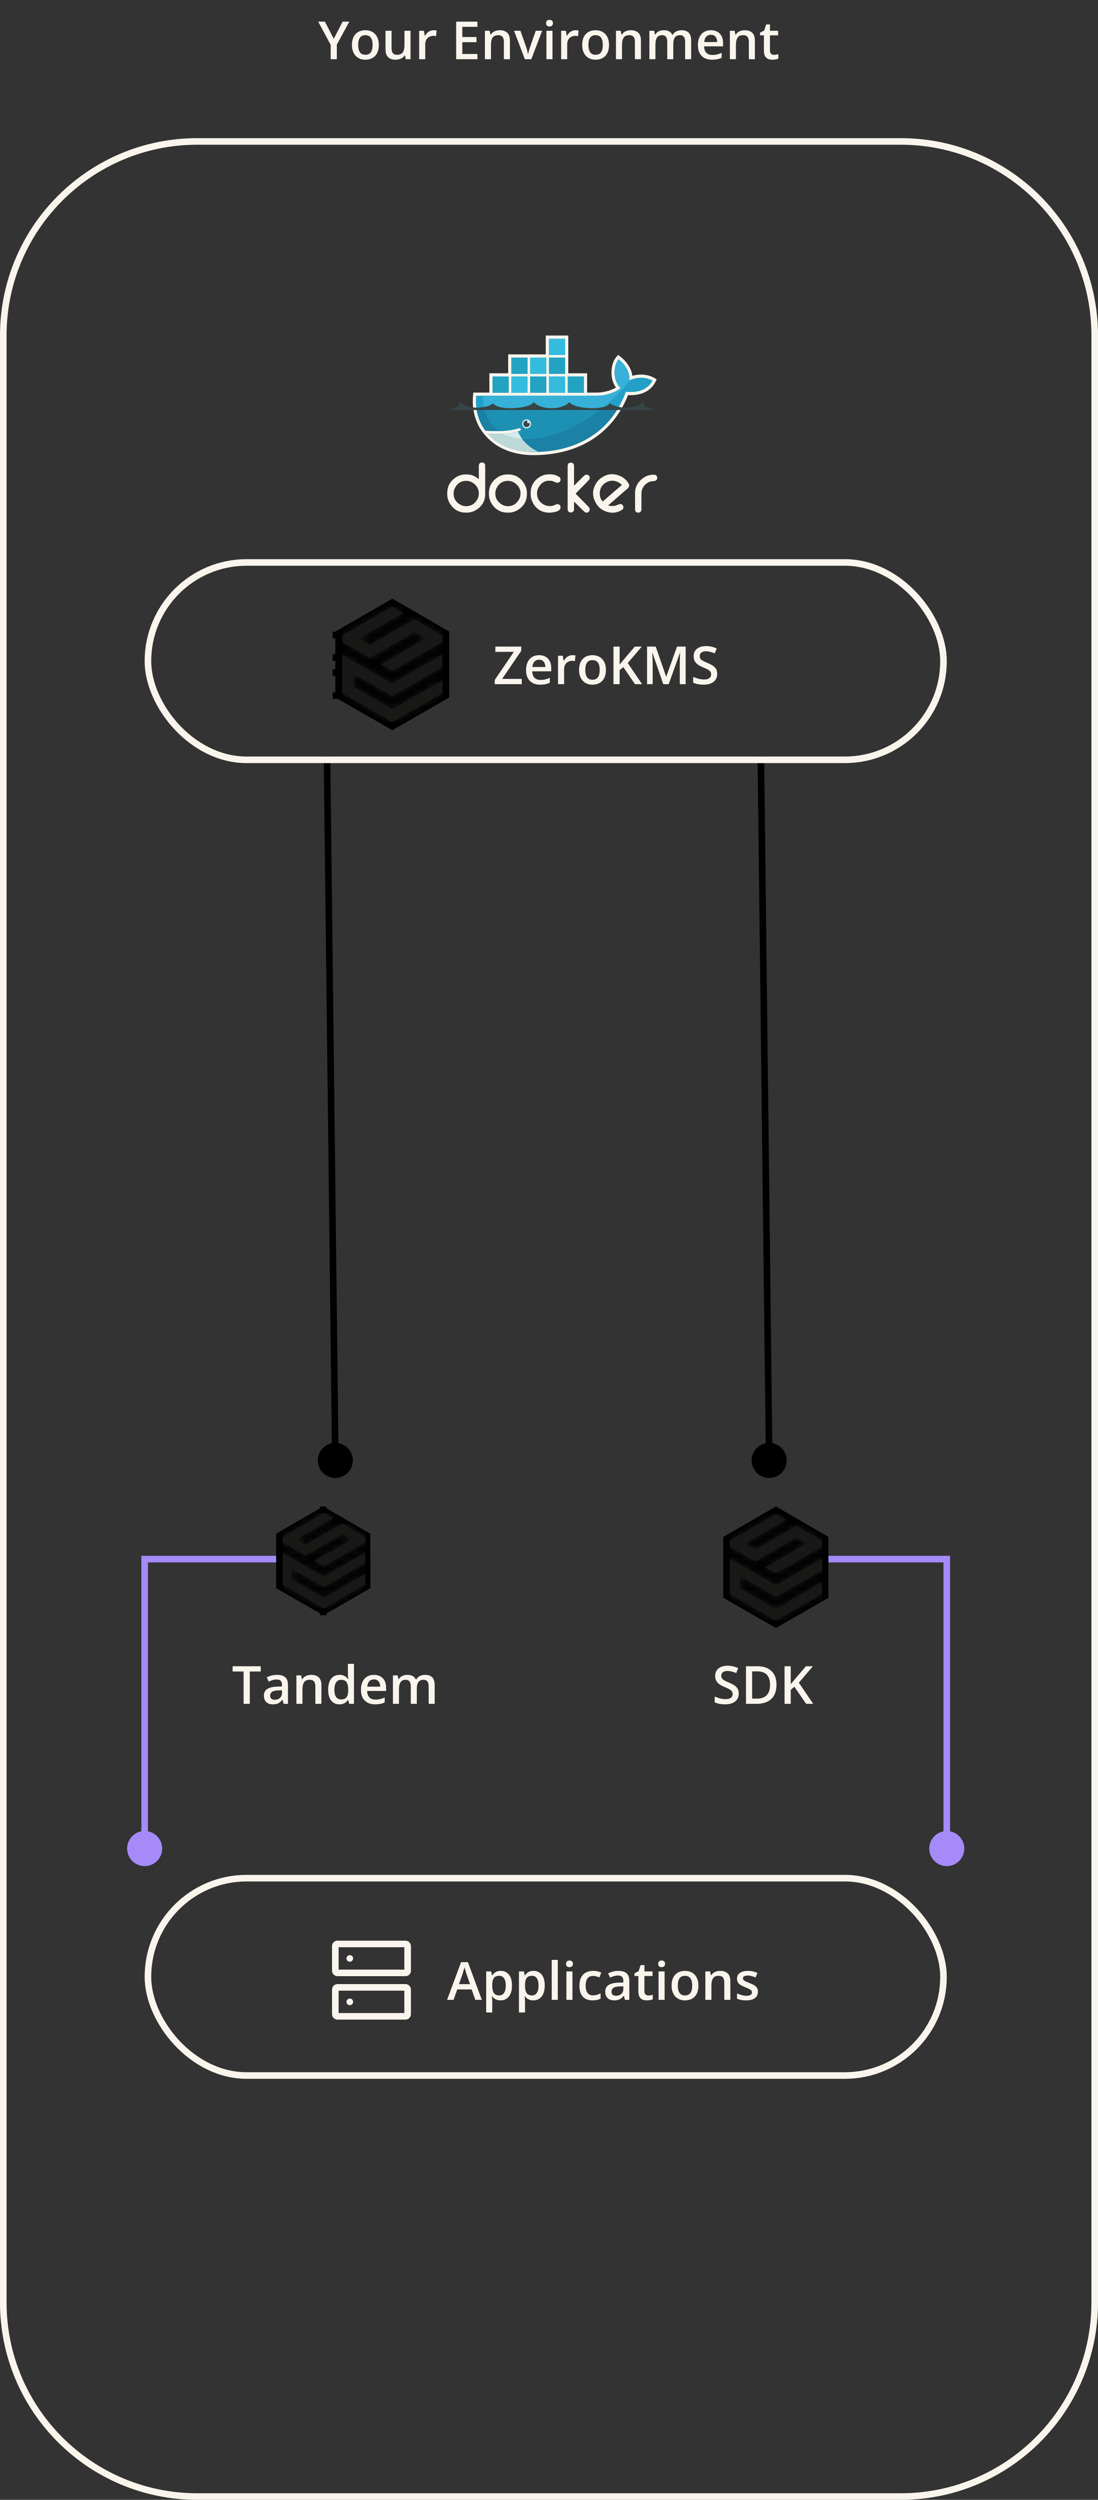
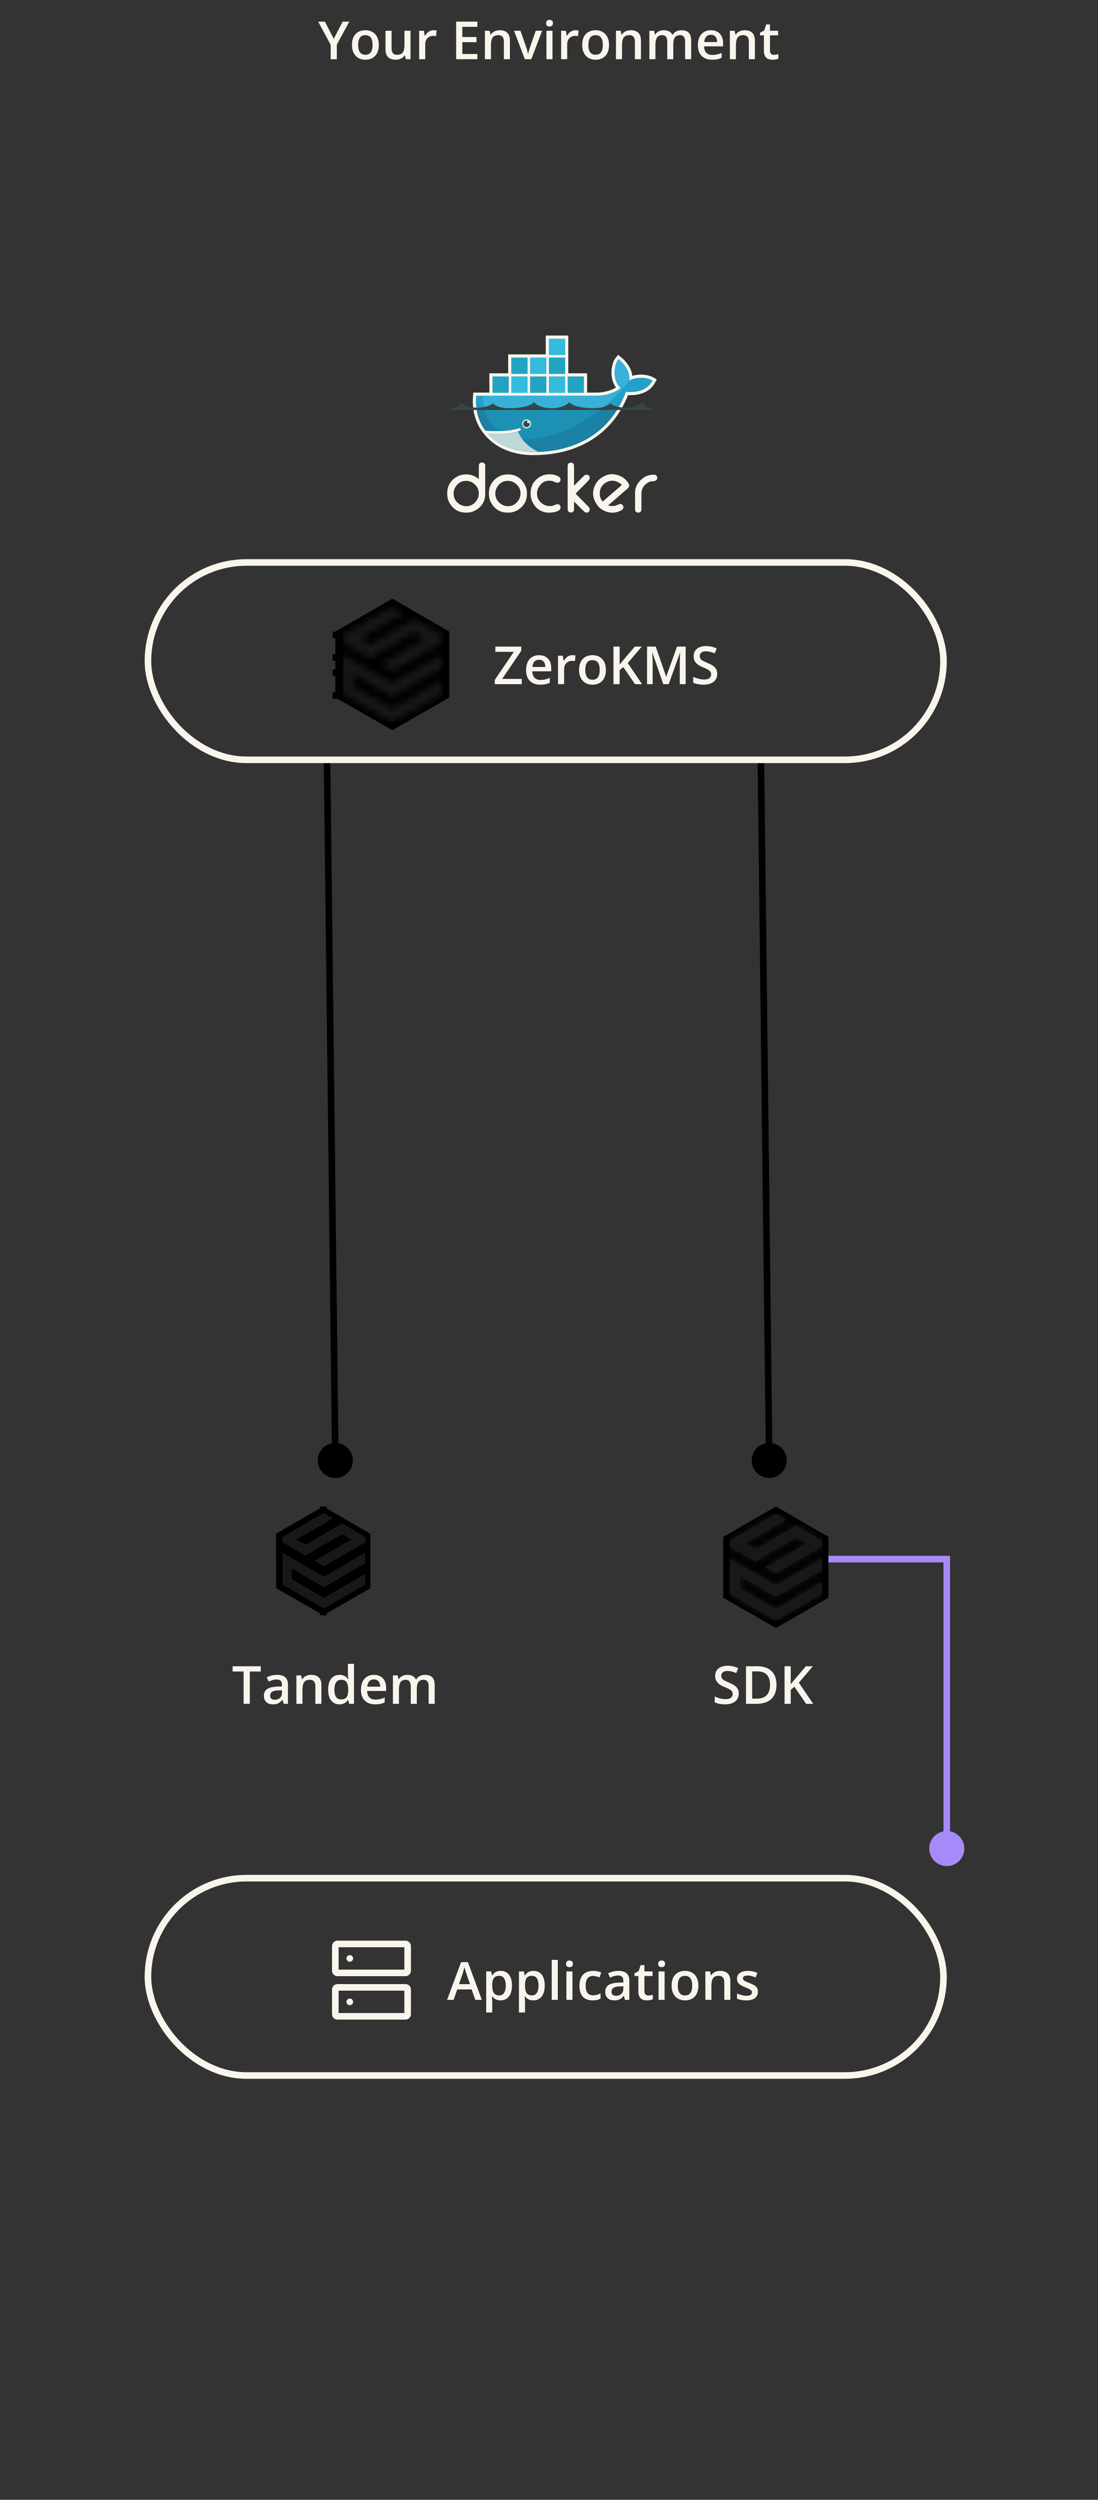
<svg xmlns="http://www.w3.org/2000/svg" width="167" height="380" viewBox="0 0 167 380" fill="none">
  <rect x="0" y="0" width="167" height="380" fill="#333333" stroke="none" />
  <path d="M50.01 224.476C48.642 223.929 47.977 222.377 48.524 221.01C49.071 219.642 50.623 218.977 51.99 219.524C53.358 220.071 54.023 221.623 53.476 222.99C52.929 224.358 51.377 225.023 50.01 224.476ZM50.5 222.006L49.234 115.006L50.234 114.994L51.5 221.994L50.5 222.006Z" fill="url(#paint0_linear_203_24)" />
  <path d="M115.998 224.476C114.63 223.929 113.965 222.377 114.512 221.01C115.059 219.642 116.611 218.977 117.979 219.524C119.346 220.071 120.011 221.623 119.464 222.99C118.917 224.358 117.365 225.023 115.998 224.476ZM116.488 222.006L115.222 115.006L116.222 114.994L117.488 221.994L116.488 222.006Z" fill="url(#paint1_linear_203_24)" />
  <path d="M53.2 304.307L53.206 304.3" stroke="#F9F5EC" stroke-linecap="round" stroke-linejoin="round" />
  <path d="M53.2 297.707L53.206 297.7" stroke="#F9F5EC" stroke-linecap="round" stroke-linejoin="round" />
  <path d="M51 299.571V295.831C51 295.649 51.148 295.501 51.33 295.501H61.67C61.852 295.501 62 295.649 62 295.831V299.571C62 299.753 61.852 299.901 61.67 299.901H51.33C51.148 299.901 51 299.753 51 299.571Z" stroke="#F9F5EC" />
  <path d="M51 306.171V302.431C51 302.248 51.148 302.101 51.33 302.101H61.67C61.852 302.101 62 302.248 62 302.431V306.171C62 306.353 61.852 306.501 61.67 306.501H51.33C51.148 306.501 51 306.353 51 306.171Z" stroke="#F9F5EC" />
  <path d="M72.289 304L71.731 302.414H69.547L68.988 304H68L70.125 298.266H71.164L73.285 304H72.289ZM71.488 301.609L70.945 300.047C70.924 299.979 70.894 299.884 70.856 299.762C70.816 299.637 70.777 299.51 70.738 299.383C70.699 299.253 70.667 299.143 70.641 299.055C70.615 299.161 70.582 299.281 70.543 299.414C70.507 299.544 70.47 299.667 70.434 299.781C70.4 299.896 70.374 299.984 70.356 300.047L69.809 301.609H71.488ZM76.164 299.594C76.677 299.594 77.088 299.781 77.398 300.156C77.711 300.531 77.867 301.089 77.867 301.828C77.867 302.318 77.794 302.73 77.648 303.066C77.505 303.4 77.303 303.652 77.043 303.824C76.785 303.993 76.484 304.078 76.141 304.078C75.922 304.078 75.732 304.049 75.57 303.992C75.409 303.935 75.271 303.861 75.156 303.77C75.042 303.676 74.945 303.574 74.867 303.465H74.812C74.826 303.569 74.837 303.685 74.848 303.812C74.861 303.938 74.867 304.052 74.867 304.156V305.918H73.945V299.676H74.695L74.824 300.273H74.867C74.948 300.151 75.046 300.038 75.16 299.934C75.277 299.829 75.418 299.747 75.582 299.688C75.749 299.625 75.943 299.594 76.164 299.594ZM75.918 300.344C75.665 300.344 75.462 300.395 75.309 300.496C75.158 300.595 75.047 300.745 74.977 300.945C74.909 301.146 74.872 301.397 74.867 301.699V301.828C74.867 302.148 74.9 302.421 74.965 302.645C75.033 302.866 75.143 303.035 75.297 303.152C75.453 303.267 75.664 303.324 75.93 303.324C76.154 303.324 76.338 303.263 76.484 303.141C76.633 303.018 76.743 302.844 76.816 302.617C76.889 302.391 76.926 302.124 76.926 301.816C76.926 301.35 76.843 300.988 76.676 300.73C76.512 300.473 76.259 300.344 75.918 300.344ZM81.148 299.594C81.662 299.594 82.073 299.781 82.383 300.156C82.695 300.531 82.852 301.089 82.852 301.828C82.852 302.318 82.779 302.73 82.633 303.066C82.49 303.4 82.288 303.652 82.027 303.824C81.769 303.993 81.469 304.078 81.125 304.078C80.906 304.078 80.716 304.049 80.555 303.992C80.393 303.935 80.255 303.861 80.141 303.77C80.026 303.676 79.93 303.574 79.852 303.465H79.797C79.81 303.569 79.822 303.685 79.832 303.812C79.845 303.938 79.852 304.052 79.852 304.156V305.918H78.93V299.676H79.68L79.809 300.273H79.852C79.932 300.151 80.03 300.038 80.144 299.934C80.262 299.829 80.402 299.747 80.566 299.688C80.733 299.625 80.927 299.594 81.148 299.594ZM80.902 300.344C80.65 300.344 80.447 300.395 80.293 300.496C80.142 300.595 80.031 300.745 79.961 300.945C79.893 301.146 79.857 301.397 79.852 301.699V301.828C79.852 302.148 79.884 302.421 79.949 302.645C80.017 302.866 80.128 303.035 80.281 303.152C80.438 303.267 80.648 303.324 80.914 303.324C81.138 303.324 81.323 303.263 81.469 303.141C81.617 303.018 81.728 302.844 81.801 302.617C81.874 302.391 81.91 302.124 81.91 301.816C81.91 301.35 81.827 300.988 81.66 300.73C81.496 300.473 81.243 300.344 80.902 300.344ZM84.836 304H83.914V297.922H84.836V304ZM87.066 299.676V304H86.148V299.676H87.066ZM86.613 298.02C86.754 298.02 86.875 298.057 86.977 298.133C87.081 298.208 87.133 298.339 87.133 298.523C87.133 298.706 87.081 298.836 86.977 298.914C86.875 298.99 86.754 299.027 86.613 299.027C86.468 299.027 86.344 298.99 86.242 298.914C86.143 298.836 86.094 298.706 86.094 298.523C86.094 298.339 86.143 298.208 86.242 298.133C86.344 298.057 86.468 298.02 86.613 298.02ZM90.125 304.078C89.716 304.078 89.362 303.999 89.062 303.84C88.763 303.681 88.533 303.438 88.371 303.109C88.21 302.781 88.129 302.365 88.129 301.859C88.129 301.333 88.218 300.904 88.394 300.57C88.572 300.237 88.816 299.991 89.129 299.832C89.444 299.673 89.805 299.594 90.211 299.594C90.469 299.594 90.702 299.62 90.91 299.672C91.121 299.721 91.299 299.783 91.445 299.855L91.172 300.59C91.013 300.525 90.85 300.47 90.684 300.426C90.517 300.382 90.357 300.359 90.203 300.359C89.951 300.359 89.74 300.415 89.57 300.527C89.404 300.639 89.279 300.806 89.195 301.027C89.115 301.249 89.074 301.523 89.074 301.852C89.074 302.169 89.116 302.438 89.199 302.656C89.283 302.872 89.406 303.036 89.57 303.148C89.734 303.258 89.936 303.312 90.176 303.312C90.413 303.312 90.625 303.284 90.812 303.227C91 303.169 91.177 303.095 91.344 303.004V303.801C91.18 303.895 91.004 303.964 90.816 304.008C90.629 304.055 90.398 304.078 90.125 304.078ZM94.055 299.594C94.602 299.594 95.014 299.715 95.293 299.957C95.574 300.199 95.715 300.577 95.715 301.09V304H95.062L94.887 303.387H94.856C94.733 303.543 94.607 303.672 94.477 303.773C94.346 303.875 94.195 303.951 94.023 304C93.854 304.052 93.647 304.078 93.402 304.078C93.144 304.078 92.914 304.031 92.711 303.938C92.508 303.841 92.348 303.695 92.231 303.5C92.113 303.305 92.055 303.057 92.055 302.758C92.055 302.312 92.22 301.978 92.551 301.754C92.884 301.53 93.387 301.406 94.059 301.383L94.809 301.355V301.129C94.809 300.829 94.738 300.616 94.598 300.488C94.46 300.361 94.264 300.297 94.012 300.297C93.796 300.297 93.586 300.328 93.383 300.391C93.18 300.453 92.982 300.53 92.789 300.621L92.492 299.973C92.703 299.861 92.943 299.77 93.211 299.699C93.482 299.629 93.763 299.594 94.055 299.594ZM94.805 301.934L94.246 301.953C93.788 301.969 93.466 302.047 93.281 302.188C93.096 302.328 93.004 302.521 93.004 302.766C93.004 302.979 93.068 303.135 93.195 303.234C93.323 303.331 93.491 303.379 93.699 303.379C94.017 303.379 94.28 303.289 94.488 303.109C94.699 302.927 94.805 302.66 94.805 302.309V301.934ZM98.609 303.336C98.729 303.336 98.848 303.326 98.965 303.305C99.082 303.281 99.189 303.254 99.285 303.223V303.918C99.184 303.962 99.052 304 98.891 304.031C98.729 304.062 98.561 304.078 98.387 304.078C98.142 304.078 97.922 304.038 97.727 303.957C97.531 303.874 97.376 303.732 97.262 303.531C97.147 303.331 97.09 303.053 97.09 302.699V300.375H96.5V299.965L97.133 299.641L97.434 298.715H98.012V299.676H99.25V300.375H98.012V302.688C98.012 302.906 98.066 303.069 98.176 303.176C98.285 303.283 98.43 303.336 98.609 303.336ZM101.082 299.676V304H100.164V299.676H101.082ZM100.629 298.02C100.77 298.02 100.891 298.057 100.992 298.133C101.096 298.208 101.148 298.339 101.148 298.523C101.148 298.706 101.096 298.836 100.992 298.914C100.891 298.99 100.77 299.027 100.629 299.027C100.483 299.027 100.359 298.99 100.258 298.914C100.159 298.836 100.109 298.706 100.109 298.523C100.109 298.339 100.159 298.208 100.258 298.133C100.359 298.057 100.483 298.02 100.629 298.02ZM106.227 301.828C106.227 302.188 106.18 302.507 106.086 302.785C105.992 303.064 105.855 303.299 105.676 303.492C105.496 303.682 105.28 303.828 105.027 303.93C104.775 304.029 104.49 304.078 104.172 304.078C103.875 304.078 103.603 304.029 103.355 303.93C103.108 303.828 102.893 303.682 102.711 303.492C102.531 303.299 102.392 303.064 102.293 302.785C102.194 302.507 102.145 302.188 102.145 301.828C102.145 301.352 102.227 300.948 102.391 300.617C102.557 300.284 102.794 300.03 103.102 299.855C103.409 299.681 103.775 299.594 104.199 299.594C104.598 299.594 104.949 299.681 105.254 299.855C105.559 300.03 105.797 300.284 105.969 300.617C106.141 300.951 106.227 301.354 106.227 301.828ZM103.09 301.828C103.09 302.143 103.128 302.413 103.203 302.637C103.281 302.861 103.401 303.033 103.563 303.152C103.724 303.27 103.932 303.328 104.188 303.328C104.443 303.328 104.651 303.27 104.813 303.152C104.974 303.033 105.092 302.861 105.168 302.637C105.243 302.413 105.281 302.143 105.281 301.828C105.281 301.513 105.243 301.246 105.168 301.027C105.092 300.806 104.974 300.638 104.813 300.523C104.651 300.406 104.441 300.348 104.184 300.348C103.803 300.348 103.526 300.475 103.352 300.73C103.177 300.986 103.09 301.352 103.09 301.828ZM109.535 299.594C110.022 299.594 110.401 299.72 110.672 299.973C110.945 300.223 111.082 300.625 111.082 301.18V304H110.164V301.352C110.164 301.016 110.095 300.764 109.957 300.598C109.819 300.428 109.605 300.344 109.316 300.344C108.897 300.344 108.605 300.473 108.441 300.73C108.28 300.988 108.199 301.362 108.199 301.852V304H107.281V299.676H107.996L108.125 300.262H108.176C108.27 300.111 108.385 299.987 108.523 299.891C108.664 299.792 108.82 299.717 108.992 299.668C109.167 299.618 109.348 299.594 109.535 299.594ZM115.273 302.766C115.273 303.049 115.204 303.289 115.066 303.484C114.928 303.68 114.727 303.828 114.461 303.93C114.198 304.029 113.875 304.078 113.492 304.078C113.19 304.078 112.93 304.056 112.711 304.012C112.495 303.97 112.29 303.905 112.098 303.816V303.023C112.303 303.12 112.534 303.203 112.789 303.273C113.047 303.344 113.29 303.379 113.52 303.379C113.822 303.379 114.039 303.332 114.172 303.238C114.305 303.142 114.371 303.014 114.371 302.855C114.371 302.762 114.344 302.678 114.289 302.605C114.237 302.53 114.138 302.453 113.992 302.375C113.849 302.294 113.638 302.198 113.359 302.086C113.086 301.977 112.855 301.867 112.668 301.758C112.48 301.648 112.339 301.517 112.242 301.363C112.146 301.207 112.098 301.008 112.098 300.766C112.098 300.383 112.249 300.092 112.551 299.895C112.855 299.694 113.258 299.594 113.758 299.594C114.023 299.594 114.273 299.621 114.508 299.676C114.745 299.728 114.977 299.805 115.203 299.906L114.914 300.598C114.719 300.512 114.522 300.441 114.324 300.387C114.129 300.329 113.93 300.301 113.727 300.301C113.49 300.301 113.309 300.337 113.184 300.41C113.061 300.483 113 300.587 113 300.723C113 300.824 113.03 300.91 113.09 300.98C113.15 301.051 113.253 301.121 113.398 301.191C113.547 301.262 113.753 301.349 114.016 301.453C114.273 301.552 114.496 301.656 114.684 301.766C114.874 301.872 115.02 302.004 115.121 302.16C115.223 302.316 115.273 302.518 115.273 302.766Z" fill="#F9F5EC" />
  <path d="M50.762 5.895L52.117 3.289H53.129L51.23 6.781V9H50.297V6.816L48.395 3.289H49.414L50.762 5.895ZM57.613 6.828C57.613 7.188 57.566 7.507 57.473 7.785C57.379 8.064 57.242 8.299 57.062 8.492C56.883 8.682 56.667 8.828 56.414 8.93C56.161 9.029 55.876 9.078 55.559 9.078C55.262 9.078 54.99 9.029 54.742 8.93C54.495 8.828 54.28 8.682 54.098 8.492C53.918 8.299 53.779 8.064 53.68 7.785C53.581 7.507 53.531 7.188 53.531 6.828C53.531 6.352 53.613 5.948 53.777 5.617C53.944 5.284 54.181 5.03 54.488 4.855C54.796 4.681 55.161 4.594 55.586 4.594C55.984 4.594 56.336 4.681 56.641 4.855C56.945 5.03 57.184 5.284 57.355 5.617C57.527 5.951 57.613 6.354 57.613 6.828ZM54.477 6.828C54.477 7.143 54.514 7.413 54.59 7.637C54.668 7.861 54.788 8.033 54.949 8.152C55.111 8.27 55.319 8.328 55.574 8.328C55.829 8.328 56.038 8.27 56.199 8.152C56.361 8.033 56.479 7.861 56.555 7.637C56.63 7.413 56.668 7.143 56.668 6.828C56.668 6.513 56.63 6.246 56.555 6.027C56.479 5.806 56.361 5.638 56.199 5.523C56.038 5.406 55.828 5.348 55.57 5.348C55.19 5.348 54.913 5.475 54.738 5.73C54.564 5.986 54.477 6.352 54.477 6.828ZM62.438 4.676V9H61.715L61.59 8.418H61.539C61.448 8.566 61.332 8.69 61.191 8.789C61.051 8.885 60.895 8.957 60.723 9.004C60.551 9.053 60.37 9.078 60.18 9.078C59.854 9.078 59.575 9.023 59.344 8.914C59.115 8.802 58.939 8.63 58.816 8.398C58.694 8.167 58.633 7.867 58.633 7.5V4.676H59.555V7.328C59.555 7.664 59.622 7.915 59.758 8.082C59.896 8.249 60.109 8.332 60.398 8.332C60.677 8.332 60.898 8.275 61.062 8.16C61.227 8.046 61.343 7.876 61.41 7.652C61.48 7.428 61.516 7.154 61.516 6.828V4.676H62.438ZM65.945 4.594C66.018 4.594 66.098 4.598 66.184 4.605C66.269 4.613 66.344 4.624 66.406 4.637L66.32 5.496C66.266 5.48 66.198 5.469 66.117 5.461C66.039 5.453 65.969 5.449 65.906 5.449C65.742 5.449 65.586 5.477 65.438 5.531C65.289 5.583 65.158 5.664 65.043 5.773C64.928 5.88 64.838 6.014 64.773 6.176C64.708 6.337 64.676 6.525 64.676 6.738V9H63.754V4.676H64.473L64.598 5.438H64.641C64.727 5.284 64.833 5.143 64.961 5.016C65.088 4.888 65.234 4.786 65.398 4.711C65.565 4.633 65.747 4.594 65.945 4.594ZM72.613 9H69.379V3.289H72.613V4.078H70.316V5.629H72.469V6.414H70.316V8.207H72.613V9ZM76.008 4.594C76.495 4.594 76.874 4.72 77.144 4.973C77.418 5.223 77.555 5.625 77.555 6.18V9H76.637V6.352C76.637 6.016 76.568 5.764 76.43 5.598C76.292 5.428 76.078 5.344 75.789 5.344C75.37 5.344 75.078 5.473 74.914 5.73C74.753 5.988 74.672 6.362 74.672 6.852V9H73.754V4.676H74.469L74.598 5.262H74.648C74.742 5.111 74.858 4.987 74.996 4.891C75.137 4.792 75.293 4.717 75.465 4.668C75.639 4.618 75.82 4.594 76.008 4.594ZM79.828 9L78.184 4.676H79.156L80.047 7.215C80.104 7.376 80.156 7.551 80.203 7.738C80.25 7.926 80.283 8.083 80.301 8.211H80.332C80.35 8.078 80.385 7.919 80.438 7.734C80.49 7.547 80.543 7.374 80.598 7.215L81.488 4.676H82.457L80.812 9H79.828ZM84.031 4.676V9H83.113V4.676H84.031ZM83.578 3.02C83.719 3.02 83.84 3.057 83.941 3.133C84.046 3.208 84.098 3.339 84.098 3.523C84.098 3.706 84.046 3.836 83.941 3.914C83.84 3.99 83.719 4.027 83.578 4.027C83.432 4.027 83.309 3.99 83.207 3.914C83.108 3.836 83.059 3.706 83.059 3.523C83.059 3.339 83.108 3.208 83.207 3.133C83.309 3.057 83.432 3.02 83.578 3.02ZM87.539 4.594C87.612 4.594 87.691 4.598 87.777 4.605C87.863 4.613 87.938 4.624 88 4.637L87.914 5.496C87.859 5.48 87.792 5.469 87.711 5.461C87.633 5.453 87.562 5.449 87.5 5.449C87.336 5.449 87.18 5.477 87.031 5.531C86.883 5.583 86.751 5.664 86.637 5.773C86.522 5.88 86.432 6.014 86.367 6.176C86.302 6.337 86.269 6.525 86.269 6.738V9H85.348V4.676H86.066L86.191 5.438H86.234C86.32 5.284 86.427 5.143 86.555 5.016C86.682 4.888 86.828 4.786 86.992 4.711C87.159 4.633 87.341 4.594 87.539 4.594ZM92.629 6.828C92.629 7.188 92.582 7.507 92.488 7.785C92.394 8.064 92.258 8.299 92.078 8.492C91.898 8.682 91.682 8.828 91.43 8.93C91.177 9.029 90.892 9.078 90.574 9.078C90.277 9.078 90.005 9.029 89.758 8.93C89.51 8.828 89.296 8.682 89.113 8.492C88.934 8.299 88.794 8.064 88.695 7.785C88.596 7.507 88.547 7.188 88.547 6.828C88.547 6.352 88.629 5.948 88.793 5.617C88.96 5.284 89.197 5.03 89.504 4.855C89.811 4.681 90.177 4.594 90.602 4.594C91 4.594 91.352 4.681 91.656 4.855C91.961 5.03 92.199 5.284 92.371 5.617C92.543 5.951 92.629 6.354 92.629 6.828ZM89.492 6.828C89.492 7.143 89.53 7.413 89.606 7.637C89.684 7.861 89.803 8.033 89.965 8.152C90.126 8.27 90.335 8.328 90.59 8.328C90.845 8.328 91.053 8.27 91.215 8.152C91.376 8.033 91.495 7.861 91.57 7.637C91.646 7.413 91.684 7.143 91.684 6.828C91.684 6.513 91.646 6.246 91.57 6.027C91.495 5.806 91.376 5.638 91.215 5.523C91.053 5.406 90.844 5.348 90.586 5.348C90.206 5.348 89.928 5.475 89.754 5.73C89.579 5.986 89.492 6.352 89.492 6.828ZM95.938 4.594C96.424 4.594 96.803 4.72 97.074 4.973C97.348 5.223 97.484 5.625 97.484 6.18V9H96.566V6.352C96.566 6.016 96.497 5.764 96.359 5.598C96.221 5.428 96.008 5.344 95.719 5.344C95.299 5.344 95.008 5.473 94.844 5.73C94.682 5.988 94.602 6.362 94.602 6.852V9H93.684V4.676H94.398L94.527 5.262H94.578C94.672 5.111 94.788 4.987 94.926 4.891C95.066 4.792 95.223 4.717 95.394 4.668C95.569 4.618 95.75 4.594 95.938 4.594ZM103.656 4.594C104.141 4.594 104.505 4.719 104.75 4.969C104.997 5.219 105.121 5.62 105.121 6.172V9H104.203V6.336C104.203 6.008 104.139 5.76 104.012 5.594C103.884 5.427 103.69 5.344 103.43 5.344C103.065 5.344 102.802 5.461 102.641 5.695C102.482 5.927 102.402 6.264 102.402 6.707V9H101.484V6.336C101.484 6.117 101.456 5.935 101.398 5.789C101.344 5.641 101.259 5.53 101.145 5.457C101.03 5.382 100.885 5.344 100.711 5.344C100.458 5.344 100.257 5.401 100.105 5.516C99.957 5.63 99.85 5.799 99.785 6.023C99.72 6.245 99.688 6.517 99.688 6.84V9H98.769V4.676H99.484L99.613 5.258H99.664C99.753 5.107 99.862 4.983 99.992 4.887C100.125 4.788 100.272 4.715 100.434 4.668C100.595 4.618 100.763 4.594 100.938 4.594C101.26 4.594 101.533 4.651 101.754 4.766C101.975 4.878 102.141 5.049 102.25 5.281H102.32C102.456 5.047 102.645 4.874 102.887 4.762C103.129 4.65 103.385 4.594 103.656 4.594ZM108.125 4.594C108.51 4.594 108.841 4.673 109.117 4.832C109.393 4.991 109.605 5.216 109.754 5.508C109.902 5.799 109.977 6.148 109.977 6.555V7.047H107.09C107.1 7.466 107.212 7.789 107.426 8.016C107.642 8.242 107.944 8.355 108.332 8.355C108.608 8.355 108.855 8.329 109.074 8.277C109.296 8.223 109.523 8.143 109.758 8.039V8.785C109.542 8.887 109.322 8.961 109.098 9.008C108.874 9.055 108.605 9.078 108.293 9.078C107.868 9.078 107.495 8.996 107.172 8.832C106.852 8.665 106.6 8.418 106.418 8.09C106.238 7.762 106.148 7.354 106.148 6.867C106.148 6.383 106.23 5.971 106.395 5.633C106.559 5.294 106.789 5.036 107.086 4.859C107.383 4.682 107.729 4.594 108.125 4.594ZM108.125 5.285C107.836 5.285 107.602 5.379 107.422 5.566C107.245 5.754 107.141 6.029 107.109 6.391H109.078C109.076 6.174 109.039 5.983 108.969 5.816C108.901 5.65 108.797 5.52 108.656 5.426C108.518 5.332 108.341 5.285 108.125 5.285ZM113.266 4.594C113.753 4.594 114.132 4.72 114.402 4.973C114.676 5.223 114.813 5.625 114.813 6.18V9H113.895V6.352C113.895 6.016 113.826 5.764 113.688 5.598C113.549 5.428 113.336 5.344 113.047 5.344C112.628 5.344 112.336 5.473 112.172 5.73C112.01 5.988 111.93 6.362 111.93 6.852V9H111.012V4.676H111.727L111.855 5.262H111.906C112 5.111 112.116 4.987 112.254 4.891C112.395 4.792 112.551 4.717 112.723 4.668C112.897 4.618 113.078 4.594 113.266 4.594ZM117.707 8.336C117.827 8.336 117.945 8.326 118.063 8.305C118.18 8.281 118.286 8.254 118.383 8.223V8.918C118.281 8.962 118.15 9 117.988 9.031C117.827 9.062 117.659 9.078 117.484 9.078C117.24 9.078 117.02 9.038 116.824 8.957C116.629 8.874 116.474 8.732 116.359 8.531C116.245 8.331 116.188 8.053 116.188 7.699V5.375H115.598V4.965L116.23 4.641L116.531 3.715H117.109V4.676H118.348V5.375H117.109V7.688C117.109 7.906 117.164 8.069 117.273 8.176C117.383 8.283 117.527 8.336 117.707 8.336Z" fill="#F9F5EC" />
  <path d="M42 233.141V241.422L49.176 245.537L56.326 241.422V233.141L49.176 229L42 233.141Z" fill="url(#paint2_linear_203_24)" />
  <path d="M49.176 229L49.279 236.433C49.279 236.844 48.944 237.178 48.533 237.178H42V233.141L49.176 229Z" fill="url(#paint3_linear_203_24)" />
  <path d="M49.176 245.537L49.124 238.001C49.124 237.59 49.459 237.256 49.87 237.256H56.326V241.396L49.176 245.537Z" fill="url(#paint4_linear_203_24)" />
  <path d="M56.326 237.256H49.922C49.51 237.256 49.176 237.59 49.176 238.001V245.537" stroke="url(#paint5_linear_203_24)" stroke-miterlimit="10" stroke-linejoin="round" />
  <path d="M49.15 229V236.458C49.15 236.87 48.816 237.204 48.404 237.204H42" stroke="url(#paint6_linear_203_24)" stroke-miterlimit="10" stroke-linejoin="round" />
  <g opacity="0.1">
    <path d="M47.838 237.256L49.279 238.079L55.554 234.452V233.629L52.056 231.598L46.475 234.812L45.086 234.015L50.668 230.8L49.253 229.977L42.977 233.629V234.452L46.45 236.458C48.327 235.378 50.179 234.298 52.056 233.218L53.445 234.015L47.838 237.256ZM49.253 239.673L42.977 236.047V240.882L49.253 244.508L55.554 240.882V239.262L49.253 242.888L44.366 240.059V238.439L49.253 241.268L55.529 237.641V236.021L49.253 239.673Z" fill="#F9F5EC" />
    <mask id="mask0_203_24" style="mask-type:luminance" maskUnits="userSpaceOnUse" x="42" y="229" width="14" height="16">
-       <path d="M47.838 237.256L49.279 238.079L55.554 234.452V233.629L52.056 231.598L46.475 234.812L45.086 234.015L50.668 230.8L49.253 229.977L42.977 233.629V234.452L46.45 236.458C48.327 235.378 50.179 234.298 52.056 233.218L53.445 234.015L47.838 237.256ZM49.253 239.673L42.977 236.047V240.882L49.253 244.508L55.554 240.882V239.262L49.253 242.888L44.366 240.059V238.439L49.253 241.268L55.529 237.641V236.021L49.253 239.673Z" fill="white" />
-     </mask>
+       </mask>
    <g mask="url(#mask0_203_24)">
      <path d="M55.657 229.977H43.08V244.508H55.657V229.977Z" fill="#F9F5EC" />
    </g>
  </g>
  <path d="M37.992 259H37.051V254.086H35.379V253.289H39.66V254.086H37.992V259ZM42.137 254.594C42.684 254.594 43.096 254.715 43.375 254.957C43.656 255.199 43.797 255.577 43.797 256.09V259H43.145L42.969 258.387H42.938C42.815 258.543 42.689 258.672 42.559 258.773C42.428 258.875 42.277 258.951 42.105 259C41.936 259.052 41.729 259.078 41.484 259.078C41.227 259.078 40.996 259.031 40.793 258.938C40.59 258.841 40.43 258.695 40.312 258.5C40.195 258.305 40.137 258.057 40.137 257.758C40.137 257.312 40.302 256.978 40.633 256.754C40.966 256.53 41.469 256.406 42.141 256.383L42.891 256.355V256.129C42.891 255.829 42.82 255.616 42.68 255.488C42.542 255.361 42.346 255.297 42.094 255.297C41.878 255.297 41.668 255.328 41.465 255.391C41.262 255.453 41.064 255.53 40.871 255.621L40.574 254.973C40.785 254.861 41.025 254.77 41.293 254.699C41.564 254.629 41.845 254.594 42.137 254.594ZM42.887 256.934L42.328 256.953C41.87 256.969 41.548 257.047 41.363 257.188C41.178 257.328 41.086 257.521 41.086 257.766C41.086 257.979 41.15 258.135 41.277 258.234C41.405 258.331 41.573 258.379 41.781 258.379C42.099 258.379 42.362 258.289 42.57 258.109C42.781 257.927 42.887 257.66 42.887 257.309V256.934ZM47.336 254.594C47.823 254.594 48.202 254.72 48.473 254.973C48.746 255.223 48.883 255.625 48.883 256.18V259H47.965V256.352C47.965 256.016 47.896 255.764 47.758 255.598C47.62 255.428 47.406 255.344 47.117 255.344C46.698 255.344 46.406 255.473 46.242 255.73C46.081 255.988 46 256.362 46 256.852V259H45.082V254.676H45.797L45.926 255.262H45.977C46.07 255.111 46.186 254.987 46.324 254.891C46.465 254.792 46.621 254.717 46.793 254.668C46.968 254.618 47.148 254.594 47.336 254.594ZM51.621 259.078C51.105 259.078 50.691 258.891 50.379 258.516C50.069 258.138 49.914 257.582 49.914 256.848C49.914 256.105 50.072 255.544 50.387 255.164C50.704 254.784 51.122 254.594 51.641 254.594C51.859 254.594 52.051 254.624 52.215 254.684C52.379 254.741 52.52 254.819 52.637 254.918C52.757 255.017 52.858 255.128 52.941 255.25H52.984C52.971 255.169 52.956 255.053 52.938 254.902C52.922 254.749 52.914 254.607 52.914 254.477V252.922H53.836V259H53.117L52.953 258.41H52.914C52.836 258.535 52.737 258.648 52.617 258.75C52.5 258.849 52.359 258.928 52.195 258.988C52.034 259.048 51.843 259.078 51.621 259.078ZM51.879 258.332C52.272 258.332 52.55 258.219 52.711 257.992C52.872 257.766 52.956 257.426 52.961 256.973V256.852C52.961 256.367 52.883 255.996 52.727 255.738C52.57 255.478 52.285 255.348 51.871 255.348C51.54 255.348 51.288 255.482 51.113 255.75C50.941 256.016 50.855 256.387 50.855 256.863C50.855 257.34 50.941 257.704 51.113 257.957C51.288 258.207 51.543 258.332 51.879 258.332ZM56.875 254.594C57.26 254.594 57.591 254.673 57.867 254.832C58.143 254.991 58.355 255.216 58.504 255.508C58.652 255.799 58.727 256.148 58.727 256.555V257.047H55.84C55.85 257.466 55.962 257.789 56.176 258.016C56.392 258.242 56.694 258.355 57.082 258.355C57.358 258.355 57.605 258.329 57.824 258.277C58.046 258.223 58.273 258.143 58.508 258.039V258.785C58.292 258.887 58.072 258.961 57.848 259.008C57.624 259.055 57.355 259.078 57.043 259.078C56.618 259.078 56.245 258.996 55.922 258.832C55.602 258.665 55.35 258.418 55.168 258.09C54.988 257.762 54.898 257.354 54.898 256.867C54.898 256.383 54.98 255.971 55.145 255.633C55.309 255.294 55.539 255.036 55.836 254.859C56.133 254.682 56.479 254.594 56.875 254.594ZM56.875 255.285C56.586 255.285 56.352 255.379 56.172 255.566C55.995 255.754 55.891 256.029 55.859 256.391H57.828C57.825 256.174 57.789 255.983 57.719 255.816C57.651 255.65 57.547 255.52 57.406 255.426C57.268 255.332 57.091 255.285 56.875 255.285ZM64.648 254.594C65.133 254.594 65.497 254.719 65.742 254.969C65.99 255.219 66.113 255.62 66.113 256.172V259H65.195V256.336C65.195 256.008 65.132 255.76 65.004 255.594C64.876 255.427 64.682 255.344 64.422 255.344C64.057 255.344 63.794 255.461 63.633 255.695C63.474 255.927 63.395 256.264 63.395 256.707V259H62.477V256.336C62.477 256.117 62.448 255.935 62.391 255.789C62.336 255.641 62.251 255.53 62.137 255.457C62.022 255.382 61.878 255.344 61.703 255.344C61.45 255.344 61.249 255.401 61.098 255.516C60.949 255.63 60.843 255.799 60.777 256.023C60.712 256.245 60.68 256.517 60.68 256.84V259H59.762V254.676H60.477L60.605 255.258H60.656C60.745 255.107 60.854 254.983 60.984 254.887C61.117 254.788 61.264 254.715 61.426 254.668C61.587 254.618 61.755 254.594 61.93 254.594C62.253 254.594 62.525 254.651 62.746 254.766C62.968 254.878 63.133 255.049 63.242 255.281H63.312C63.448 255.047 63.637 254.874 63.879 254.762C64.121 254.65 64.378 254.594 64.648 254.594Z" fill="#F9F5EC" />
  <path d="M79.356 104H75.25V103.355L78.156 99.086H75.34V98.289H79.277V98.93L76.371 103.203H79.356V104ZM81.988 99.594C82.374 99.594 82.704 99.673 82.981 99.832C83.257 99.991 83.469 100.216 83.617 100.508C83.766 100.799 83.84 101.148 83.84 101.555V102.047H80.953C80.963 102.466 81.076 102.789 81.289 103.016C81.505 103.242 81.807 103.355 82.195 103.355C82.471 103.355 82.719 103.329 82.938 103.277C83.159 103.223 83.387 103.143 83.621 103.039V103.785C83.405 103.887 83.185 103.961 82.961 104.008C82.737 104.055 82.469 104.078 82.156 104.078C81.732 104.078 81.358 103.996 81.035 103.832C80.715 103.665 80.463 103.418 80.281 103.09C80.102 102.762 80.012 102.354 80.012 101.867C80.012 101.383 80.094 100.971 80.258 100.633C80.422 100.294 80.652 100.036 80.949 99.859C81.246 99.682 81.593 99.594 81.988 99.594ZM81.988 100.285C81.699 100.285 81.465 100.379 81.285 100.566C81.108 100.754 81.004 101.029 80.973 101.391H82.941C82.939 101.174 82.902 100.983 82.832 100.816C82.764 100.65 82.66 100.52 82.519 100.426C82.382 100.332 82.204 100.285 81.988 100.285ZM87.066 99.594C87.139 99.594 87.219 99.598 87.305 99.606C87.391 99.613 87.465 99.624 87.527 99.637L87.441 100.496C87.387 100.48 87.319 100.469 87.238 100.461C87.16 100.453 87.09 100.449 87.027 100.449C86.863 100.449 86.707 100.477 86.559 100.531C86.41 100.583 86.279 100.664 86.164 100.773C86.049 100.88 85.96 101.014 85.894 101.176C85.829 101.337 85.797 101.525 85.797 101.738V104H84.875V99.676H85.594L85.719 100.438H85.762C85.848 100.284 85.954 100.143 86.082 100.016C86.21 99.888 86.356 99.787 86.519 99.711C86.686 99.633 86.868 99.594 87.066 99.594ZM92.156 101.828C92.156 102.188 92.109 102.507 92.016 102.785C91.922 103.064 91.785 103.299 91.606 103.492C91.426 103.682 91.21 103.828 90.957 103.93C90.704 104.029 90.419 104.078 90.102 104.078C89.805 104.078 89.533 104.029 89.285 103.93C89.038 103.828 88.823 103.682 88.641 103.492C88.461 103.299 88.322 103.064 88.223 102.785C88.124 102.507 88.074 102.188 88.074 101.828C88.074 101.352 88.156 100.948 88.32 100.617C88.487 100.284 88.724 100.03 89.031 99.856C89.338 99.681 89.704 99.594 90.129 99.594C90.527 99.594 90.879 99.681 91.184 99.856C91.488 100.03 91.727 100.284 91.898 100.617C92.07 100.951 92.156 101.354 92.156 101.828ZM89.019 101.828C89.019 102.143 89.057 102.413 89.133 102.637C89.211 102.861 89.331 103.033 89.492 103.152C89.654 103.27 89.862 103.328 90.117 103.328C90.372 103.328 90.581 103.27 90.742 103.152C90.904 103.033 91.022 102.861 91.098 102.637C91.173 102.413 91.211 102.143 91.211 101.828C91.211 101.513 91.173 101.246 91.098 101.027C91.022 100.806 90.904 100.638 90.742 100.523C90.581 100.406 90.371 100.348 90.113 100.348C89.733 100.348 89.456 100.475 89.281 100.73C89.107 100.986 89.019 101.352 89.019 101.828ZM97.66 104H96.582L94.805 101.406L94.242 101.863V104H93.305V98.289H94.242V101.02C94.357 100.879 94.473 100.738 94.59 100.598C94.707 100.457 94.824 100.316 94.941 100.176L96.551 98.289H97.609L95.477 100.789L97.66 104ZM100.879 104L99.234 99.231H99.199C99.207 99.337 99.216 99.483 99.227 99.668C99.237 99.853 99.246 100.051 99.254 100.262C99.262 100.473 99.266 100.674 99.266 100.867V104H98.414V98.289H99.731L101.313 102.848H101.336L102.973 98.289H104.285V104H103.391V100.82C103.391 100.646 103.393 100.457 103.398 100.254C103.406 100.051 103.414 99.858 103.422 99.676C103.432 99.493 103.44 99.348 103.445 99.238H103.414L101.707 104H100.879ZM109.086 102.445C109.086 102.784 109.003 103.076 108.836 103.32C108.672 103.565 108.435 103.753 108.125 103.883C107.818 104.013 107.451 104.078 107.023 104.078C106.815 104.078 106.616 104.066 106.426 104.043C106.236 104.02 106.056 103.986 105.887 103.941C105.72 103.895 105.568 103.839 105.43 103.773V102.891C105.661 102.992 105.921 103.085 106.207 103.168C106.493 103.249 106.785 103.289 107.082 103.289C107.324 103.289 107.525 103.258 107.684 103.195C107.845 103.13 107.965 103.039 108.043 102.922C108.121 102.802 108.16 102.663 108.16 102.504C108.16 102.335 108.115 102.191 108.023 102.074C107.932 101.957 107.794 101.85 107.609 101.754C107.427 101.655 107.198 101.549 106.922 101.438C106.734 101.362 106.555 101.276 106.383 101.18C106.214 101.083 106.063 100.97 105.93 100.84C105.797 100.71 105.691 100.556 105.613 100.379C105.538 100.199 105.5 99.988 105.5 99.746C105.5 99.423 105.577 99.147 105.73 98.918C105.887 98.689 106.105 98.513 106.387 98.391C106.671 98.268 107.001 98.207 107.379 98.207C107.678 98.207 107.96 98.238 108.223 98.301C108.488 98.363 108.749 98.452 109.004 98.566L108.707 99.32C108.473 99.224 108.245 99.147 108.023 99.09C107.805 99.033 107.581 99.004 107.352 99.004C107.154 99.004 106.986 99.034 106.848 99.094C106.71 99.154 106.604 99.238 106.531 99.348C106.461 99.454 106.426 99.582 106.426 99.731C106.426 99.897 106.466 100.038 106.547 100.152C106.63 100.264 106.758 100.367 106.93 100.461C107.104 100.555 107.328 100.659 107.602 100.773C107.917 100.904 108.184 101.04 108.402 101.184C108.624 101.327 108.793 101.499 108.91 101.699C109.027 101.897 109.086 102.146 109.086 102.445Z" fill="#F9F5EC" />
  <rect x="22.5" y="85.5" width="121" height="30" rx="15" stroke="#F9F5EC" />
  <path d="M51 96.008V106.023L59.678 111L68.325 106.023V96.008L59.678 91L51 96.008Z" fill="url(#paint7_linear_203_24)" />
  <path d="M51.093 105.743H62.229C64.779 105.743 66.832 103.691 66.832 101.14C66.832 98.589 64.779 96.537 62.229 96.537H51.093" stroke="url(#paint8_linear_203_24)" stroke-miterlimit="10" stroke-linecap="square" stroke-linejoin="round" />
  <path d="M51.093 99.958H61.824C62.477 99.958 62.975 100.487 62.975 101.109C62.975 101.762 62.446 102.26 61.824 102.26H51.093" stroke="url(#paint9_linear_203_24)" stroke-miterlimit="10" stroke-linecap="square" stroke-linejoin="round" />
  <path d="M51.031 105.743H62.26C64.81 105.743 66.863 103.691 66.863 101.14C66.863 98.589 64.81 96.537 62.26 96.537H51.031V99.989H61.824C62.477 99.989 62.975 100.518 62.975 101.14C62.975 101.793 62.446 102.291 61.824 102.291H51.031V105.743Z" fill="url(#paint10_linear_203_24)" />
  <g opacity="0.1">
-     <path d="M57.936 100.984L59.678 101.98L67.267 97.594V96.599L63.037 94.141L56.288 98.029L54.608 97.065L61.327 93.177L59.647 92.213L52.058 96.599V97.594L56.257 100.02C58.527 98.714 60.767 97.407 63.037 96.101L64.717 97.065L57.936 100.984ZM59.647 103.908L52.058 99.522V105.37L59.647 109.756L67.267 105.37V103.411L59.647 107.796L53.737 104.375V102.415L59.647 105.837L67.236 101.451V99.491L59.647 103.908Z" fill="#F9F5EC" />
    <mask id="mask1_203_24" style="mask-type:luminance" maskUnits="userSpaceOnUse" x="52" y="92" width="16" height="18">
      <path d="M57.936 100.984L59.678 101.98L67.267 97.594V96.599L63.037 94.141L56.288 98.029L54.608 97.065L61.327 93.177L59.647 92.213L52.058 96.599V97.594L56.257 100.02C58.527 98.714 60.767 97.407 63.037 96.101L64.717 97.065L57.936 100.984ZM59.647 103.908L52.058 99.522V105.37L59.647 109.756L67.267 105.37V103.411L59.647 107.796L53.737 104.375V102.415L59.647 105.837L67.236 101.451V99.491L59.647 103.908Z" fill="white" />
    </mask>
    <g mask="url(#mask1_203_24)">
      <path d="M67.392 92.182H52.182V109.756H67.392V92.182Z" fill="#F9F5EC" />
    </g>
  </g>
  <rect x="22.5" y="285.5" width="121" height="30" rx="15" stroke="#F9F5EC" />
  <path d="M144 283.667C142.527 283.667 141.333 282.473 141.333 281C141.333 279.527 142.527 278.333 144 278.333C145.473 278.333 146.667 279.527 146.667 281C146.667 282.473 145.473 283.667 144 283.667ZM144 237L144 236.5L144.5 236.5L144.5 237L144 237ZM143.5 281L143.5 237L144.5 237L144.5 281L143.5 281ZM144 237.5L124 237.5L124 236.5L144 236.5L144 237.5Z" fill="#A68AF9" />
-   <path d="M22 283.667C23.473 283.667 24.667 282.473 24.667 281C24.667 279.527 23.473 278.333 22 278.333C20.527 278.333 19.333 279.527 19.333 281C19.333 282.473 20.527 283.667 22 283.667ZM22 237L22 236.5L21.5 236.5L21.5 237L22 237ZM22.5 281L22.5 237L21.5 237L21.5 281L22.5 281ZM22 237.5L42 237.5L42 236.5L22 236.5L22 237.5Z" fill="#A68AF9" />
  <path d="M112.359 257.445C112.359 257.784 112.276 258.076 112.109 258.32C111.945 258.565 111.708 258.753 111.398 258.883C111.091 259.013 110.724 259.078 110.297 259.078C110.089 259.078 109.889 259.066 109.699 259.043C109.509 259.02 109.329 258.986 109.16 258.941C108.993 258.895 108.841 258.839 108.703 258.773V257.891C108.935 257.992 109.194 258.085 109.48 258.168C109.767 258.249 110.059 258.289 110.355 258.289C110.598 258.289 110.798 258.258 110.957 258.195C111.118 258.13 111.238 258.039 111.316 257.922C111.395 257.802 111.434 257.663 111.434 257.504C111.434 257.335 111.388 257.191 111.297 257.074C111.206 256.957 111.068 256.85 110.883 256.754C110.701 256.655 110.471 256.549 110.195 256.438C110.008 256.362 109.828 256.276 109.656 256.18C109.487 256.083 109.336 255.97 109.203 255.84C109.07 255.71 108.965 255.556 108.887 255.379C108.811 255.199 108.773 254.988 108.773 254.746C108.773 254.423 108.85 254.147 109.004 253.918C109.16 253.689 109.379 253.513 109.66 253.391C109.944 253.268 110.275 253.207 110.652 253.207C110.952 253.207 111.233 253.238 111.496 253.301C111.762 253.363 112.022 253.452 112.277 253.566L111.98 254.32C111.746 254.224 111.518 254.147 111.297 254.09C111.078 254.033 110.854 254.004 110.625 254.004C110.427 254.004 110.259 254.034 110.121 254.094C109.983 254.154 109.878 254.238 109.805 254.348C109.734 254.454 109.699 254.582 109.699 254.73C109.699 254.897 109.74 255.038 109.82 255.152C109.904 255.264 110.031 255.367 110.203 255.461C110.378 255.555 110.602 255.659 110.875 255.773C111.19 255.904 111.457 256.04 111.676 256.184C111.897 256.327 112.066 256.499 112.184 256.699C112.301 256.897 112.359 257.146 112.359 257.445ZM118.098 256.09C118.098 256.733 117.978 257.271 117.738 257.703C117.499 258.133 117.151 258.457 116.695 258.676C116.24 258.892 115.69 259 115.047 259H113.461V253.289H115.219C115.81 253.289 116.32 253.396 116.75 253.609C117.18 253.82 117.512 254.134 117.746 254.551C117.98 254.965 118.098 255.478 118.098 256.09ZM117.121 256.117C117.121 255.648 117.047 255.263 116.898 254.961C116.753 254.659 116.536 254.435 116.25 254.289C115.966 254.141 115.616 254.066 115.199 254.066H114.398V258.215H115.063C115.753 258.215 116.268 258.039 116.609 257.688C116.951 257.336 117.121 256.812 117.121 256.117ZM123.684 259H122.605L120.828 256.406L120.266 256.863V259H119.328V253.289H120.266V256.02C120.38 255.879 120.496 255.738 120.613 255.598C120.73 255.457 120.848 255.316 120.965 255.176L122.574 253.289H123.633L121.5 255.789L123.684 259Z" fill="#F9F5EC" />
  <path d="M110 233.625V242.874L118.014 247.47L126 242.874V233.625L118.014 229L110 233.625Z" fill="url(#paint11_linear_203_24)" />
  <path d="M121.548 231.241H114.452C114.136 231.241 113.849 231.413 113.706 231.671L110.172 237.819C110.029 238.077 110.029 238.422 110.172 238.68L113.706 244.828C113.849 245.086 114.136 245.259 114.452 245.259H121.548C121.864 245.259 122.151 245.086 122.294 244.828L125.828 238.68C125.971 238.422 125.971 238.077 125.828 237.819L122.294 231.671C122.151 231.413 121.864 231.241 121.548 231.241Z" fill="url(#paint12_linear_203_24)" />
  <path d="M118.158 238.393L121.777 244.799" stroke="url(#paint13_linear_203_24)" stroke-miterlimit="10" stroke-linecap="round" stroke-linejoin="round" />
  <path d="M110.603 238.307L118.129 238.364L121.777 231.844" stroke="url(#paint14_linear_203_24)" stroke-miterlimit="10" stroke-linecap="round" stroke-linejoin="round" />
  <g opacity="0.1">
    <path d="M116.406 238.25L118.014 239.169L125.023 235.118V234.199L121.117 231.93L114.883 235.521L113.332 234.63L119.566 231.04L118.014 230.149L110.977 234.199V235.118L114.855 237.359C116.952 236.153 119.02 234.946 121.117 233.74L122.668 234.63L116.406 238.25ZM118.014 240.978L110.977 236.899V242.3L117.986 246.35L124.995 242.3V240.49L118.014 244.569L112.557 241.409V239.6L118.014 242.759L125.023 238.709V236.899L118.014 240.978Z" fill="#F9F5EC" />
    <mask id="mask2_203_24" style="mask-type:luminance" maskUnits="userSpaceOnUse" x="110" y="230" width="16" height="17">
      <path d="M116.406 238.25L118.014 239.169L125.023 235.118V234.199L121.117 231.93L114.883 235.521L113.332 234.63L119.566 231.04L118.014 230.149L110.977 234.199V235.118L114.855 237.359C116.952 236.153 119.02 234.946 121.117 233.74L122.668 234.63L116.406 238.25ZM118.014 240.978L110.977 236.899V242.3L117.986 246.35L124.995 242.3V240.49L118.014 244.569L112.557 241.409V239.6L118.014 242.759L125.023 238.709V236.899L118.014 240.978Z" fill="white" />
    </mask>
    <g mask="url(#mask2_203_24)">
      <path d="M125.167 230.149H111.12V246.379H125.167V230.149Z" fill="#F9F5EC" />
    </g>
  </g>
-   <path d="M166.5 51L166.5 350C166.5 366.292 153.292 379.5 137 379.5L30 379.5C13.708 379.5 0.5 366.292 0.5 350L0.5 51C0.5 34.708 13.708 21.5 30 21.5L108.725 21.5L137 21.5C153.292 21.5 166.5 34.708 166.5 51Z" stroke="#F9F5EC" />
  <g clip-path="url(#clip0_203_24)">
    <path fillRule="evenodd" clipRule="evenodd" d="M72.827 72.848V70.793C72.827 70.523 72.995 70.306 73.273 70.306H73.35C73.629 70.306 73.796 70.523 73.796 70.793V75.118C73.796 76.173 73.277 77.012 72.373 77.547C71.959 77.793 71.486 77.923 71.005 77.922H70.813C69.763 77.922 68.928 77.4 68.395 76.493C68.149 76.077 68.02 75.602 68.022 75.118V74.926C68.022 73.871 68.541 73.032 69.444 72.496C69.858 72.249 70.331 72.12 70.813 72.121H71.005C71.716 72.121 72.319 72.398 72.827 72.848ZM68.99 75.022C68.99 75.784 69.358 76.356 70.023 76.722C70.291 76.87 70.583 76.949 70.89 76.949C71.634 76.949 72.187 76.596 72.567 75.962C72.745 75.668 72.827 75.345 72.827 75.002C72.827 74.342 72.516 73.826 71.986 73.443C71.665 73.211 71.303 73.095 70.909 73.095C70.097 73.095 69.513 73.507 69.163 74.238C69.044 74.486 68.99 74.748 68.99 75.022ZM77.156 72.121H77.29C78.412 72.121 79.266 72.668 79.807 73.652C80.023 74.046 80.139 74.475 80.139 74.926V75.118C80.139 76.173 79.621 77.013 78.716 77.547C78.297 77.794 77.834 77.922 77.348 77.922H77.156C76.106 77.922 75.271 77.4 74.738 76.493C74.492 76.077 74.363 75.602 74.365 75.118V74.926C74.365 73.87 74.886 73.034 75.787 72.496C76.206 72.246 76.669 72.121 77.156 72.121ZM75.334 75.022C75.334 75.761 75.695 76.305 76.317 76.688C76.609 76.868 76.93 76.949 77.271 76.949C77.999 76.949 78.537 76.578 78.911 75.962C79.089 75.668 79.17 75.344 79.17 75.002C79.17 74.314 78.84 73.789 78.277 73.408C77.968 73.2 77.624 73.095 77.252 73.095C76.44 73.095 75.856 73.507 75.506 74.238C75.388 74.486 75.334 74.748 75.334 75.022ZM84.165 73.173C84.019 73.104 83.746 73.081 83.588 73.075C82.778 73.044 82.193 73.502 81.849 74.219C81.731 74.467 81.677 74.728 81.677 75.002C81.677 75.835 82.112 76.419 82.853 76.775C83.123 76.904 83.472 76.929 83.768 76.929C84.028 76.929 84.395 76.769 84.626 76.659L84.666 76.64H84.845L84.865 76.644C85.085 76.69 85.252 76.83 85.252 77.068V77.165C85.252 77.757 84.174 77.892 83.763 77.921C82.311 78.022 81.226 77.222 80.812 75.831C80.74 75.59 80.708 75.35 80.708 75.098V74.906C80.708 73.851 81.229 73.015 82.13 72.478C82.549 72.228 83.012 72.102 83.499 72.102H83.691C84.207 72.102 84.683 72.249 85.109 72.542L85.144 72.566L85.166 72.603C85.212 72.68 85.252 72.768 85.252 72.859V72.956C85.252 73.204 85.067 73.338 84.843 73.381L84.825 73.384H84.768C84.623 73.384 84.294 73.234 84.165 73.173ZM87.307 73.832C87.683 73.453 88.061 73.075 88.443 72.703C88.549 72.599 88.952 72.16 89.111 72.16H89.284L89.304 72.164C89.525 72.21 89.691 72.351 89.691 72.589V72.685C89.691 72.848 89.501 73.037 89.396 73.149C89.174 73.385 88.939 73.615 88.712 73.847L87.541 75.04C88.045 75.547 88.549 76.055 89.048 76.566C89.187 76.707 89.325 76.849 89.461 76.992C89.509 77.043 89.58 77.106 89.621 77.177C89.664 77.243 89.691 77.317 89.691 77.397V77.497L89.685 77.521C89.63 77.743 89.49 77.922 89.245 77.922H89.168C89.008 77.922 88.827 77.74 88.717 77.635C88.491 77.421 88.273 77.196 88.051 76.977L87.307 76.244V77.416C87.307 77.686 87.139 77.903 86.861 77.903H86.785C86.507 77.903 86.339 77.686 86.339 77.416V70.812C86.339 70.542 86.507 70.326 86.785 70.326H86.861C87.139 70.326 87.307 70.542 87.307 70.812V73.832ZM99.379 72.16H99.476C99.766 72.16 99.96 72.356 99.96 72.647C99.96 73.049 99.577 73.153 99.245 73.153C98.81 73.153 98.395 73.417 98.095 73.714C97.721 74.084 97.557 74.558 97.557 75.08V77.435C97.557 77.705 97.389 77.922 97.111 77.922H97.034C96.756 77.922 96.588 77.705 96.588 77.435V74.944C96.588 73.988 97.052 73.207 97.825 72.66C98.286 72.333 98.814 72.16 99.379 72.16ZM92.495 76.828C92.848 76.951 93.249 76.934 93.611 76.87C93.796 76.791 94.269 76.584 94.443 76.615L94.47 76.619L94.495 76.631C94.602 76.683 94.703 76.756 94.757 76.865C94.884 77.12 94.823 77.375 94.574 77.52L94.491 77.568C93.572 78.101 92.595 78.027 91.679 77.529C91.241 77.291 90.906 76.939 90.659 76.508L90.602 76.408C90.012 75.382 90.091 74.302 90.757 73.327C90.986 72.989 91.286 72.729 91.637 72.525L91.77 72.448C92.635 71.946 93.562 71.981 94.451 72.421C94.929 72.658 95.316 73.011 95.583 73.475L95.631 73.559C95.825 73.896 95.574 74.19 95.314 74.391C95.014 74.624 94.71 74.904 94.422 75.154C93.779 75.711 93.137 76.27 92.495 76.828ZM91.663 76.241C92.382 75.622 93.101 75.002 93.818 74.38C94.063 74.168 94.332 73.948 94.575 73.725C94.379 73.478 94.054 73.3 93.777 73.194C93.218 72.98 92.667 73.052 92.155 73.349C91.484 73.738 91.199 74.358 91.224 75.128C91.234 75.432 91.315 75.725 91.475 75.983C91.532 76.074 91.595 76.159 91.663 76.241ZM86.436 56.745H89.294V59.679H90.739C91.407 59.679 92.093 59.56 92.725 59.345C93.036 59.239 93.384 59.092 93.691 58.907C93.287 58.378 93.081 57.71 93.021 57.051C92.938 56.155 93.118 54.989 93.722 54.288L94.022 53.939L94.38 54.228C95.282 54.956 96.04 55.972 96.173 57.131C97.259 56.81 98.533 56.886 99.49 57.441L99.882 57.668L99.676 58.073C98.867 59.659 97.175 60.151 95.521 60.064C93.047 66.255 87.659 69.186 81.127 69.186C77.752 69.186 74.655 67.919 72.892 64.911L72.863 64.862L72.606 64.337C72.01 63.013 71.812 61.563 71.947 60.114L71.987 59.679H74.431V56.745H77.289V53.873H83.006V51.002H86.436V56.745Z" fill="#F9F5EC" />
    <path fillRule="evenodd" clipRule="evenodd" d="M95.696 57.83C95.888 56.334 94.773 55.159 94.082 54.601C93.285 55.526 93.162 57.951 94.411 58.972C93.714 59.594 92.244 60.158 90.739 60.158H72.421C72.275 61.736 72.551 63.189 73.181 64.433L73.389 64.815C73.521 65.04 73.665 65.257 73.821 65.466C74.574 65.515 75.268 65.532 75.904 65.517H75.904C77.152 65.49 78.171 65.342 78.943 65.073C78.998 65.056 79.056 65.061 79.108 65.087C79.159 65.113 79.198 65.157 79.216 65.212C79.235 65.266 79.232 65.325 79.208 65.377C79.184 65.43 79.14 65.47 79.087 65.491C78.984 65.527 78.877 65.56 78.767 65.592H78.766C78.159 65.766 77.507 65.883 76.666 65.936C76.716 65.936 76.614 65.943 76.613 65.943C76.585 65.945 76.549 65.949 76.52 65.951C76.189 65.969 75.832 65.973 75.466 65.973C75.067 65.973 74.674 65.966 74.234 65.943L74.222 65.951C75.749 67.674 78.135 68.707 81.127 68.707C87.458 68.707 92.828 65.888 95.206 59.559C96.893 59.733 98.514 59.301 99.252 57.855C98.077 57.174 96.566 57.391 95.696 57.83Z" fill="#22A0C8" />
    <path fillRule="evenodd" clipRule="evenodd" d="M95.696 57.83C95.888 56.334 94.773 55.159 94.082 54.601C93.285 55.526 93.162 57.951 94.411 58.972C93.714 59.594 92.244 60.158 90.739 60.158H73.506C73.431 62.574 74.324 64.409 75.903 65.517H75.904C77.152 65.49 78.171 65.342 78.943 65.073C78.998 65.056 79.056 65.061 79.108 65.087C79.159 65.113 79.198 65.157 79.216 65.212C79.235 65.266 79.232 65.325 79.208 65.377C79.184 65.43 79.14 65.47 79.087 65.491C78.984 65.527 78.877 65.56 78.767 65.592H78.766C78.159 65.766 77.451 65.898 76.61 65.951C76.609 65.951 76.589 65.931 76.589 65.931C78.744 67.041 81.868 67.037 85.45 65.655C89.466 64.105 93.203 61.153 95.811 57.776C95.772 57.793 95.733 57.812 95.696 57.83Z" fill="#37B1D9" />
    <path fillRule="evenodd" clipRule="evenodd" d="M72.456 62.075C72.569 62.92 72.816 63.712 73.181 64.433L73.389 64.815C73.521 65.04 73.665 65.257 73.821 65.466C74.574 65.515 75.269 65.532 75.904 65.517C77.152 65.49 78.171 65.342 78.943 65.073C78.998 65.056 79.056 65.061 79.108 65.087C79.159 65.113 79.198 65.157 79.216 65.212C79.235 65.266 79.232 65.325 79.208 65.377C79.184 65.43 79.14 65.47 79.087 65.491C78.984 65.527 78.877 65.56 78.767 65.592H78.766C78.159 65.766 77.454 65.891 76.613 65.943C76.585 65.945 76.534 65.945 76.505 65.947C76.174 65.966 75.821 65.977 75.455 65.977C75.056 65.977 74.647 65.969 74.208 65.947C75.734 67.67 78.135 68.707 81.127 68.707C86.547 68.707 91.262 66.641 93.999 62.075H72.456Z" fill="#1B81A5" />
    <path fillRule="evenodd" clipRule="evenodd" d="M73.671 62.075C73.995 63.559 74.773 64.724 75.904 65.517C77.152 65.49 78.171 65.342 78.943 65.073C78.998 65.056 79.056 65.061 79.108 65.087C79.159 65.113 79.198 65.157 79.216 65.212C79.235 65.266 79.232 65.325 79.208 65.377C79.184 65.43 79.14 65.47 79.087 65.491C78.984 65.527 78.877 65.56 78.767 65.592H78.766C78.159 65.766 77.439 65.891 76.598 65.943C78.753 67.053 81.868 67.037 85.45 65.655C87.616 64.819 89.702 63.574 91.573 62.075H73.671Z" fill="#1D91B4" />
-     <path fillRule="evenodd" clipRule="evenodd" d="M74.907 57.223H77.385V59.711H74.907V57.223ZM75.114 57.431H75.309V59.504H75.114V57.431ZM75.481 57.431H75.685V59.504H75.481L75.481 57.431ZM75.857 57.431H76.06V59.504H75.857V57.431ZM76.232 57.431H76.435V59.504H76.232V57.431ZM76.608 57.431H76.811V59.504H76.608V57.431ZM76.983 57.431H77.178V59.504H76.983V57.431ZM77.766 54.352H80.243V56.84H77.766L77.766 54.352ZM77.972 54.559H78.168V56.633H77.972V54.559ZM78.34 54.559H78.543V56.633H78.34L78.34 54.559ZM78.715 54.559H78.918V56.633H78.715V54.559ZM79.09 54.559H79.294V56.633H79.09V54.559ZM79.466 54.559H79.669V56.633H79.466V54.559ZM79.841 54.559H80.037V56.633H79.841V54.559Z" fill="#23A3C2" />
+     <path fillRule="evenodd" clipRule="evenodd" d="M74.907 57.223H77.385V59.711H74.907V57.223ZM75.114 57.431H75.309V59.504H75.114V57.431ZM75.481 57.431H75.685V59.504H75.481L75.481 57.431ZM75.857 57.431H76.06V59.504H75.857V57.431ZM76.232 57.431H76.435V59.504H76.232V57.431ZM76.608 57.431H76.811V59.504H76.608V57.431ZM76.983 57.431H77.178V59.504H76.983V57.431ZM77.766 54.352H80.243V56.84H77.766L77.766 54.352ZM77.972 54.559H78.168V56.633V54.559ZM78.34 54.559H78.543V56.633H78.34L78.34 54.559ZM78.715 54.559H78.918V56.633H78.715V54.559ZM79.09 54.559H79.294V56.633H79.09V54.559ZM79.466 54.559H79.669V56.633H79.466V54.559ZM79.841 54.559H80.037V56.633H79.841V54.559Z" fill="#23A3C2" />
    <path fillRule="evenodd" clipRule="evenodd" d="M77.766 57.223H80.243V59.711H77.766L77.766 57.223ZM77.972 57.431H78.168V59.504H77.972V57.431ZM78.34 57.431H78.543V59.504H78.34L78.34 57.431ZM78.715 57.431H78.918V59.504H78.715V57.431ZM79.09 57.431H79.294V59.504H79.09V57.431ZM79.466 57.431H79.669V59.504H79.466V57.431ZM79.841 57.431H80.037V59.504H79.841V57.431Z" fill="#34BBDE" />
    <path fillRule="evenodd" clipRule="evenodd" d="M80.624 57.223H83.101V59.711H80.624V57.223ZM80.831 57.431H81.026V59.504H80.831V57.431ZM81.198 57.431H81.401V59.504H81.198V57.431ZM81.573 57.431H81.777V59.504H81.573V57.431ZM81.949 57.431H82.152V59.504H81.949V57.431ZM82.324 57.431H82.528V59.504H82.324V57.431ZM82.699 57.431H82.895V59.504H82.699V57.431Z" fill="#23A3C2" />
    <path fillRule="evenodd" clipRule="evenodd" d="M80.624 54.352H83.101V56.84H80.624V54.352ZM80.831 54.559H81.026V56.633H80.831V54.559ZM81.198 54.559H81.401V56.633H81.198V54.559ZM81.573 54.559H81.777V56.633H81.573V54.559ZM81.949 54.559H82.152V56.633H81.949V54.559ZM82.324 54.559H82.528V56.633H82.324V54.559ZM82.699 54.559H82.895V56.633H82.699V54.559ZM83.482 57.223H85.96V59.711H83.482V57.223ZM83.689 57.431H83.884V59.504H83.689V57.431ZM84.056 57.431H84.26V59.504H84.056V57.431ZM84.432 57.431H84.635V59.504H84.432V57.431ZM84.807 57.431H85.01V59.504H84.807V57.431ZM85.182 57.431H85.386V59.504H85.182V57.431ZM85.558 57.431H85.753V59.504H85.558V57.431Z" fill="#34BBDE" />
    <path fillRule="evenodd" clipRule="evenodd" d="M83.482 54.352H85.96V56.84H83.482V54.352ZM83.689 54.559H83.884V56.633H83.689V54.559ZM84.056 54.559H84.26V56.633H84.056V54.559ZM84.432 54.559H84.635V56.633H84.432V54.559ZM84.807 54.559H85.01V56.633H84.807V54.559ZM85.182 54.559H85.386V56.633H85.182V54.559ZM85.558 54.559H85.753V56.633H85.558V54.559Z" fill="#23A3C2" />
    <path fillRule="evenodd" clipRule="evenodd" d="M83.482 51.481H85.96V53.969H83.482V51.481ZM83.689 51.688H83.884V53.762H83.689V51.688ZM84.056 51.688H84.26V53.762H84.056V51.688ZM84.432 51.688H84.635V53.762H84.432V51.688ZM84.807 51.688H85.01V53.762H84.807V51.688ZM85.182 51.688H85.386V53.762H85.182V51.688ZM85.558 51.688H85.753V53.762H85.558V51.688Z" fill="#34BBDE" />
    <path fillRule="evenodd" clipRule="evenodd" d="M86.341 57.223H88.818V59.711H86.341V57.223ZM86.547 57.431H86.743V59.504H86.547V57.431H86.547ZM86.914 57.431H87.118V59.504H86.915L86.914 57.431ZM87.29 57.431H87.493V59.504H87.29V57.431ZM87.665 57.431H87.868V59.504H87.665V57.431ZM88.041 57.431H88.244V59.504H88.041V57.431ZM88.416 57.431H88.611V59.504H88.416V57.431Z" fill="#23A3C2" />
    <path fillRule="evenodd" clipRule="evenodd" d="M80.088 63.746C80.178 63.744 80.268 63.761 80.352 63.795C80.436 63.829 80.513 63.88 80.577 63.944C80.642 64.007 80.693 64.084 80.728 64.167C80.763 64.251 80.781 64.341 80.781 64.432C80.781 64.523 80.763 64.613 80.728 64.697C80.693 64.781 80.641 64.857 80.577 64.921C80.513 64.985 80.436 65.035 80.352 65.069C80.268 65.103 80.178 65.12 80.088 65.119C79.908 65.116 79.737 65.043 79.611 64.914C79.484 64.786 79.414 64.612 79.414 64.432C79.414 64.251 79.484 64.078 79.611 63.95C79.737 63.821 79.908 63.748 80.088 63.746Z" fill="#D3ECEC" />
    <path fillRule="evenodd" clipRule="evenodd" d="M80.088 63.94C80.15 63.94 80.21 63.952 80.265 63.974C80.227 63.996 80.198 64.03 80.181 64.071C80.164 64.111 80.161 64.156 80.172 64.199C80.184 64.242 80.209 64.279 80.244 64.306C80.278 64.333 80.321 64.348 80.365 64.348C80.441 64.348 80.506 64.306 80.54 64.243C80.58 64.341 80.588 64.449 80.563 64.551C80.537 64.653 80.48 64.745 80.399 64.812C80.318 64.879 80.217 64.918 80.112 64.923C80.008 64.928 79.904 64.899 79.817 64.841C79.729 64.782 79.663 64.697 79.627 64.598C79.592 64.499 79.589 64.39 79.62 64.29C79.65 64.189 79.712 64.1 79.796 64.037C79.881 63.974 79.983 63.94 80.088 63.94ZM68 62.323H99.791C99.099 62.147 97.601 61.908 97.848 60.997C96.589 62.46 93.554 62.024 92.788 61.302C91.935 62.545 86.968 62.073 86.622 61.104C85.552 62.365 82.239 62.365 81.169 61.104C80.823 62.073 75.856 62.545 75.003 61.302C74.237 62.024 71.202 62.46 69.943 60.997C70.19 61.908 68.692 62.147 68 62.323Z" fill="#364548" />
    <path fillRule="evenodd" clipRule="evenodd" d="M81.905 68.692C80.212 67.886 79.283 66.789 78.766 65.592C78.138 65.772 77.382 65.887 76.504 65.937C76.173 65.955 75.825 65.965 75.46 65.965C75.039 65.965 74.596 65.952 74.13 65.928C75.682 67.486 77.591 68.685 81.127 68.707C81.388 68.707 81.647 68.702 81.905 68.692Z" fill="#BDD9D7" />
-     <path fillRule="evenodd" clipRule="evenodd" d="M79.395 66.697C79.161 66.377 78.934 65.976 78.767 65.592C78.138 65.772 77.382 65.887 76.504 65.937C77.107 66.266 77.97 66.57 79.395 66.697Z" fill="#D3ECEC" />
  </g>
  <defs>
    <linearGradient id="paint0_linear_203_24" x1="58.469" y1="217.59" x2="113.403" y2="78.049" gradientUnits="userSpaceOnUse">
      <stop stopColor="#F9F5EC" />
      <stop offset="1" stopColor="#F9F5EC" stopOpacity="0" />
    </linearGradient>
    <linearGradient id="paint1_linear_203_24" x1="124.457" y1="217.59" x2="179.392" y2="78.049" gradientUnits="userSpaceOnUse">
      <stop stopColor="#F9F5EC" />
      <stop offset="1" stopColor="#F9F5EC" stopOpacity="0" />
    </linearGradient>
    <linearGradient id="paint2_linear_203_24" x1="44.212" y1="232.321" x2="54.83" y2="242.939" gradientUnits="userSpaceOnUse">
      <stop offset="0.004" stopColor="#542AA6" />
      <stop offset="1" stopColor="#A68AF9" />
    </linearGradient>
    <linearGradient id="paint3_linear_203_24" x1="42.783" y1="231.666" x2="49.74" y2="235.247" gradientUnits="userSpaceOnUse">
      <stop offset="1.11894e-05" stopColor="#A68AF9" stopOpacity="0" />
      <stop offset="0.977" stopColor="white" />
    </linearGradient>
    <linearGradient id="paint4_linear_203_24" x1="48.754" y1="239.385" x2="55.299" y2="242.678" gradientUnits="userSpaceOnUse">
      <stop stopColor="white" />
      <stop offset="0.999" stopColor="#A68AF9" stopOpacity="0" />
    </linearGradient>
    <linearGradient id="paint5_linear_203_24" x1="49.042" y1="241.343" x2="56.331" y2="241.343" gradientUnits="userSpaceOnUse">
      <stop stopColor="#A68AF9" stopOpacity="0" />
      <stop offset="1" stopColor="white" />
    </linearGradient>
    <linearGradient id="paint6_linear_203_24" x1="42.007" y1="233.176" x2="49.281" y2="233.176" gradientUnits="userSpaceOnUse">
      <stop stopColor="white" />
      <stop offset="1" stopColor="#A68AF9" stopOpacity="0" />
    </linearGradient>
    <linearGradient id="paint7_linear_203_24" x1="53.677" y1="95.016" x2="66.518" y2="107.858" gradientUnits="userSpaceOnUse">
      <stop offset="0.004" stopColor="#542AA6" />
      <stop offset="1" stopColor="#A68AF9" />
    </linearGradient>
    <linearGradient id="paint8_linear_203_24" x1="50.939" y1="101.132" x2="66.997" y2="101.132" gradientUnits="userSpaceOnUse">
      <stop stopColor="white" />
      <stop offset="1" stopColor="#A68AF9" stopOpacity="0" />
    </linearGradient>
    <linearGradient id="paint9_linear_203_24" x1="50.939" y1="101.132" x2="63.145" y2="101.132" gradientUnits="userSpaceOnUse">
      <stop stopColor="white" />
      <stop offset="1" stopColor="#A68AF9" stopOpacity="0" />
    </linearGradient>
    <linearGradient id="paint10_linear_203_24" x1="52.614" y1="101.132" x2="65.551" y2="101.132" gradientUnits="userSpaceOnUse">
      <stop stopColor="#A68AF9" stopOpacity="0" />
      <stop offset="1" stopColor="white" />
    </linearGradient>
    <linearGradient id="paint11_linear_203_24" x1="112.472" y1="232.709" x2="124.331" y2="244.568" gradientUnits="userSpaceOnUse">
      <stop offset="0.004" stopColor="#542AA6" />
      <stop offset="1" stopColor="#A68AF9" />
    </linearGradient>
    <linearGradient id="paint12_linear_203_24" x1="114.329" y1="231.972" x2="121.78" y2="244.676" gradientUnits="userSpaceOnUse">
      <stop stopColor="white" />
      <stop offset="0.296" stopColor="#DDD3FD" stopOpacity="0.704" />
      <stop offset="0.604" stopColor="#BFABFB" stopOpacity="0.396" />
      <stop offset="0.849" stopColor="#AD93F9" stopOpacity="0.15" />
      <stop offset="1" stopColor="#A68AF9" stopOpacity="0" />
    </linearGradient>
    <linearGradient id="paint13_linear_203_24" x1="118.005" y1="241.592" x2="121.928" y2="241.592" gradientUnits="userSpaceOnUse">
      <stop stopColor="white" />
      <stop offset="1" stopColor="#A68AF9" stopOpacity="0" />
    </linearGradient>
    <linearGradient id="paint14_linear_203_24" x1="114.898" y1="233.787" x2="118.911" y2="237.799" gradientUnits="userSpaceOnUse">
      <stop stopColor="#A68AF9" stopOpacity="0" />
      <stop offset="1" stopColor="white" />
    </linearGradient>
    <clipPath id="clip0_203_24">
      <rect width="32" height="27" fill="white" transform="translate(68 51)" />
    </clipPath>
  </defs>
</svg>